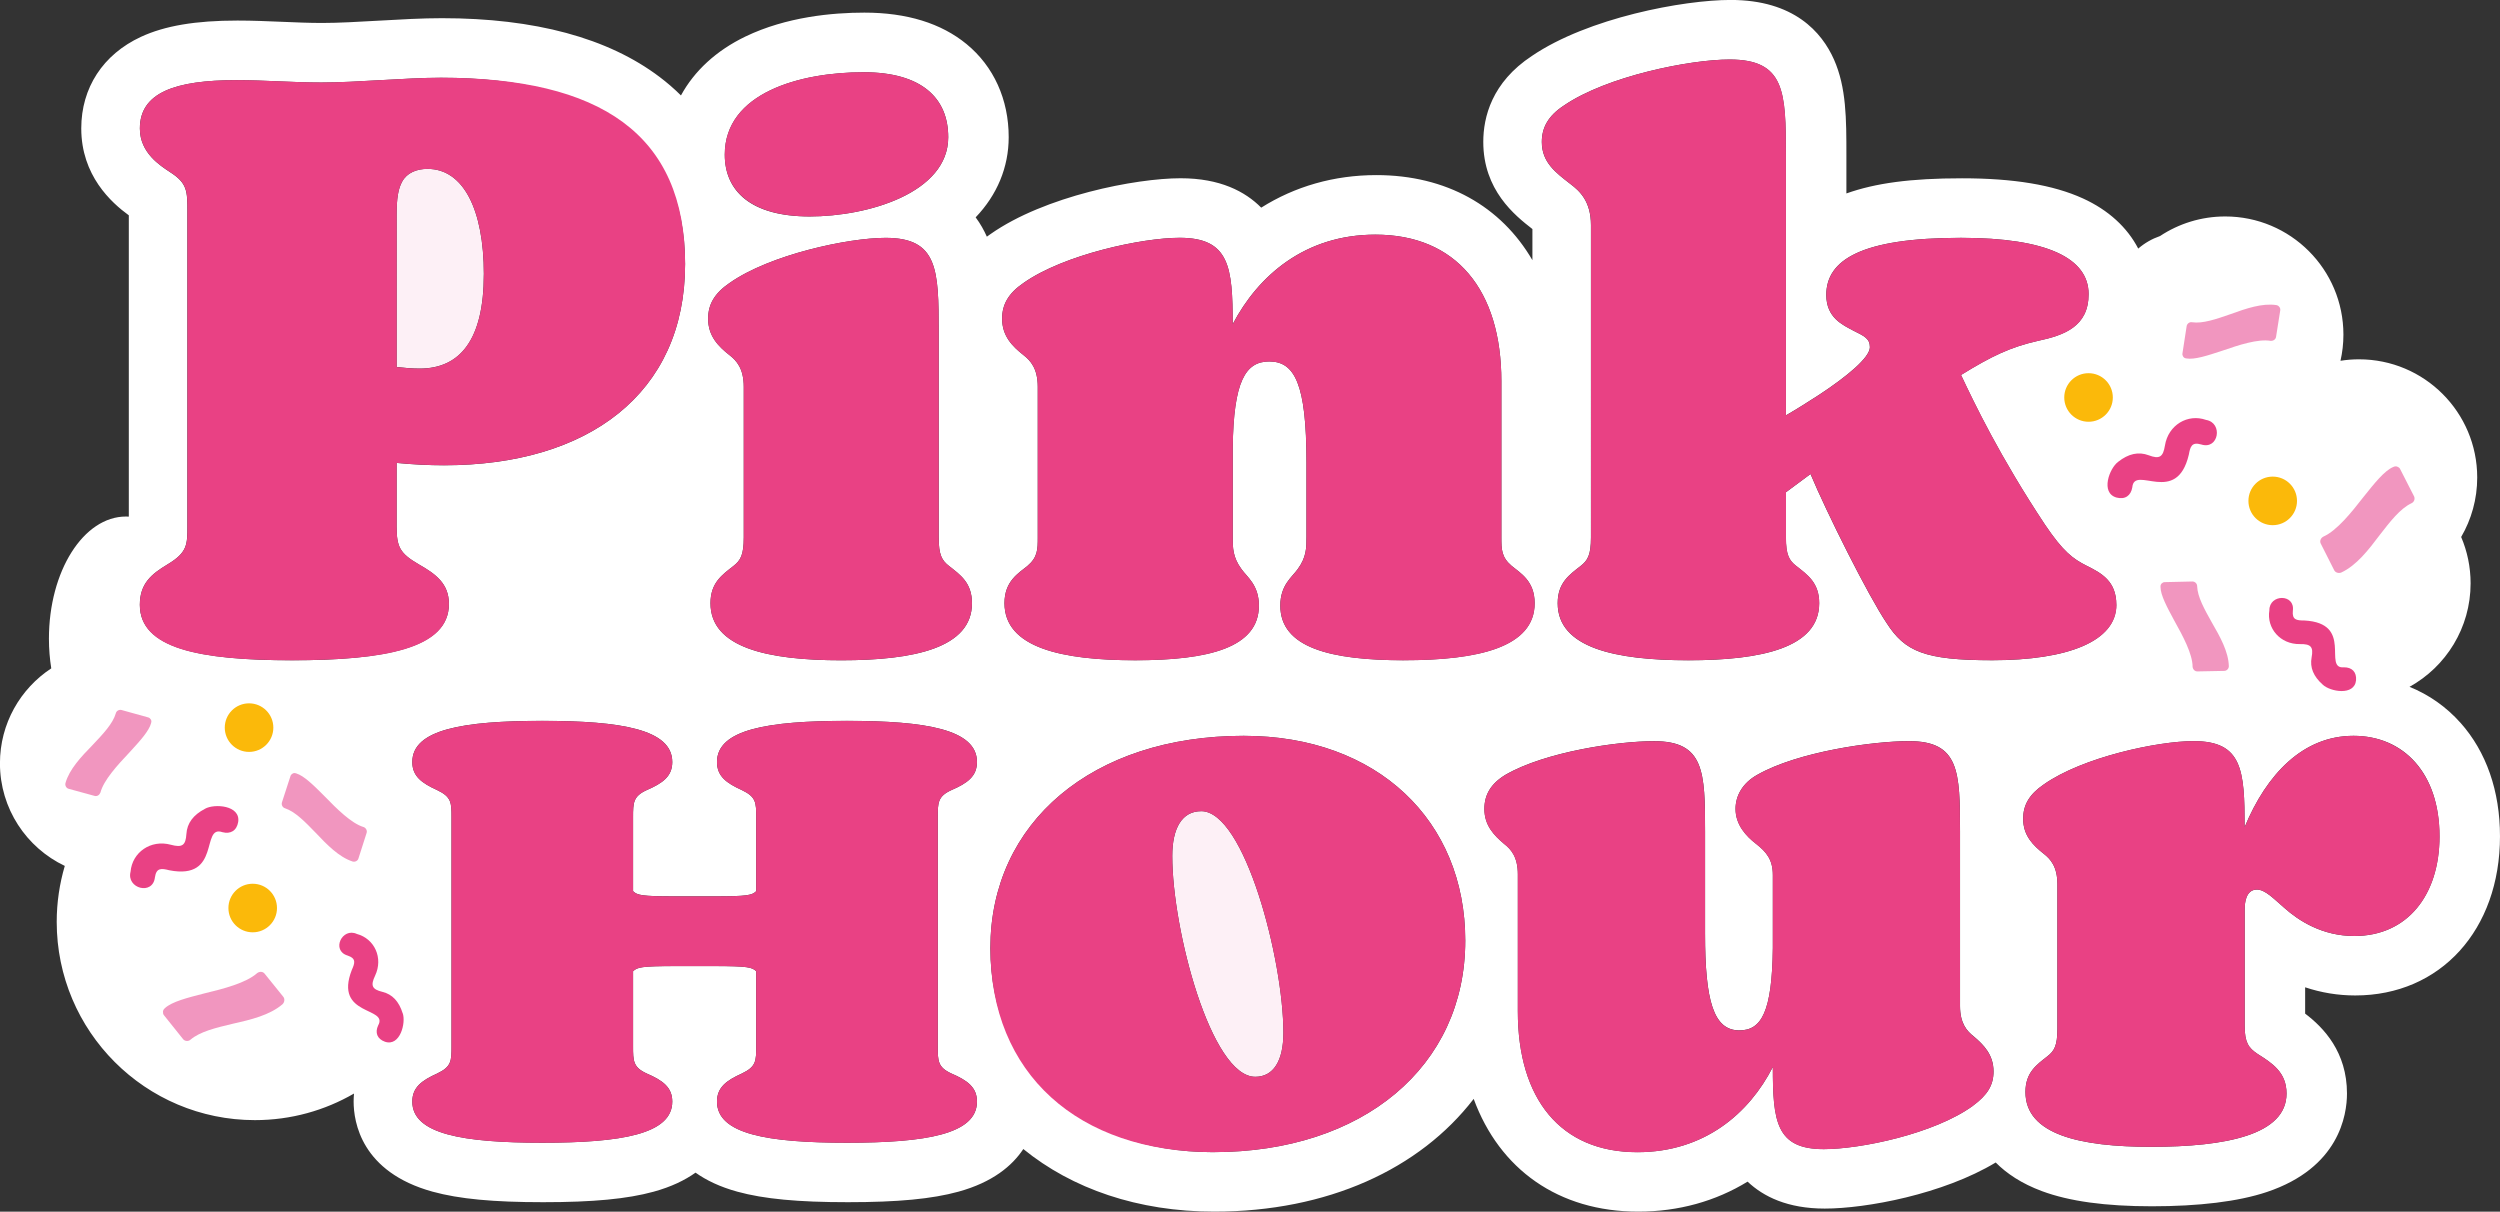
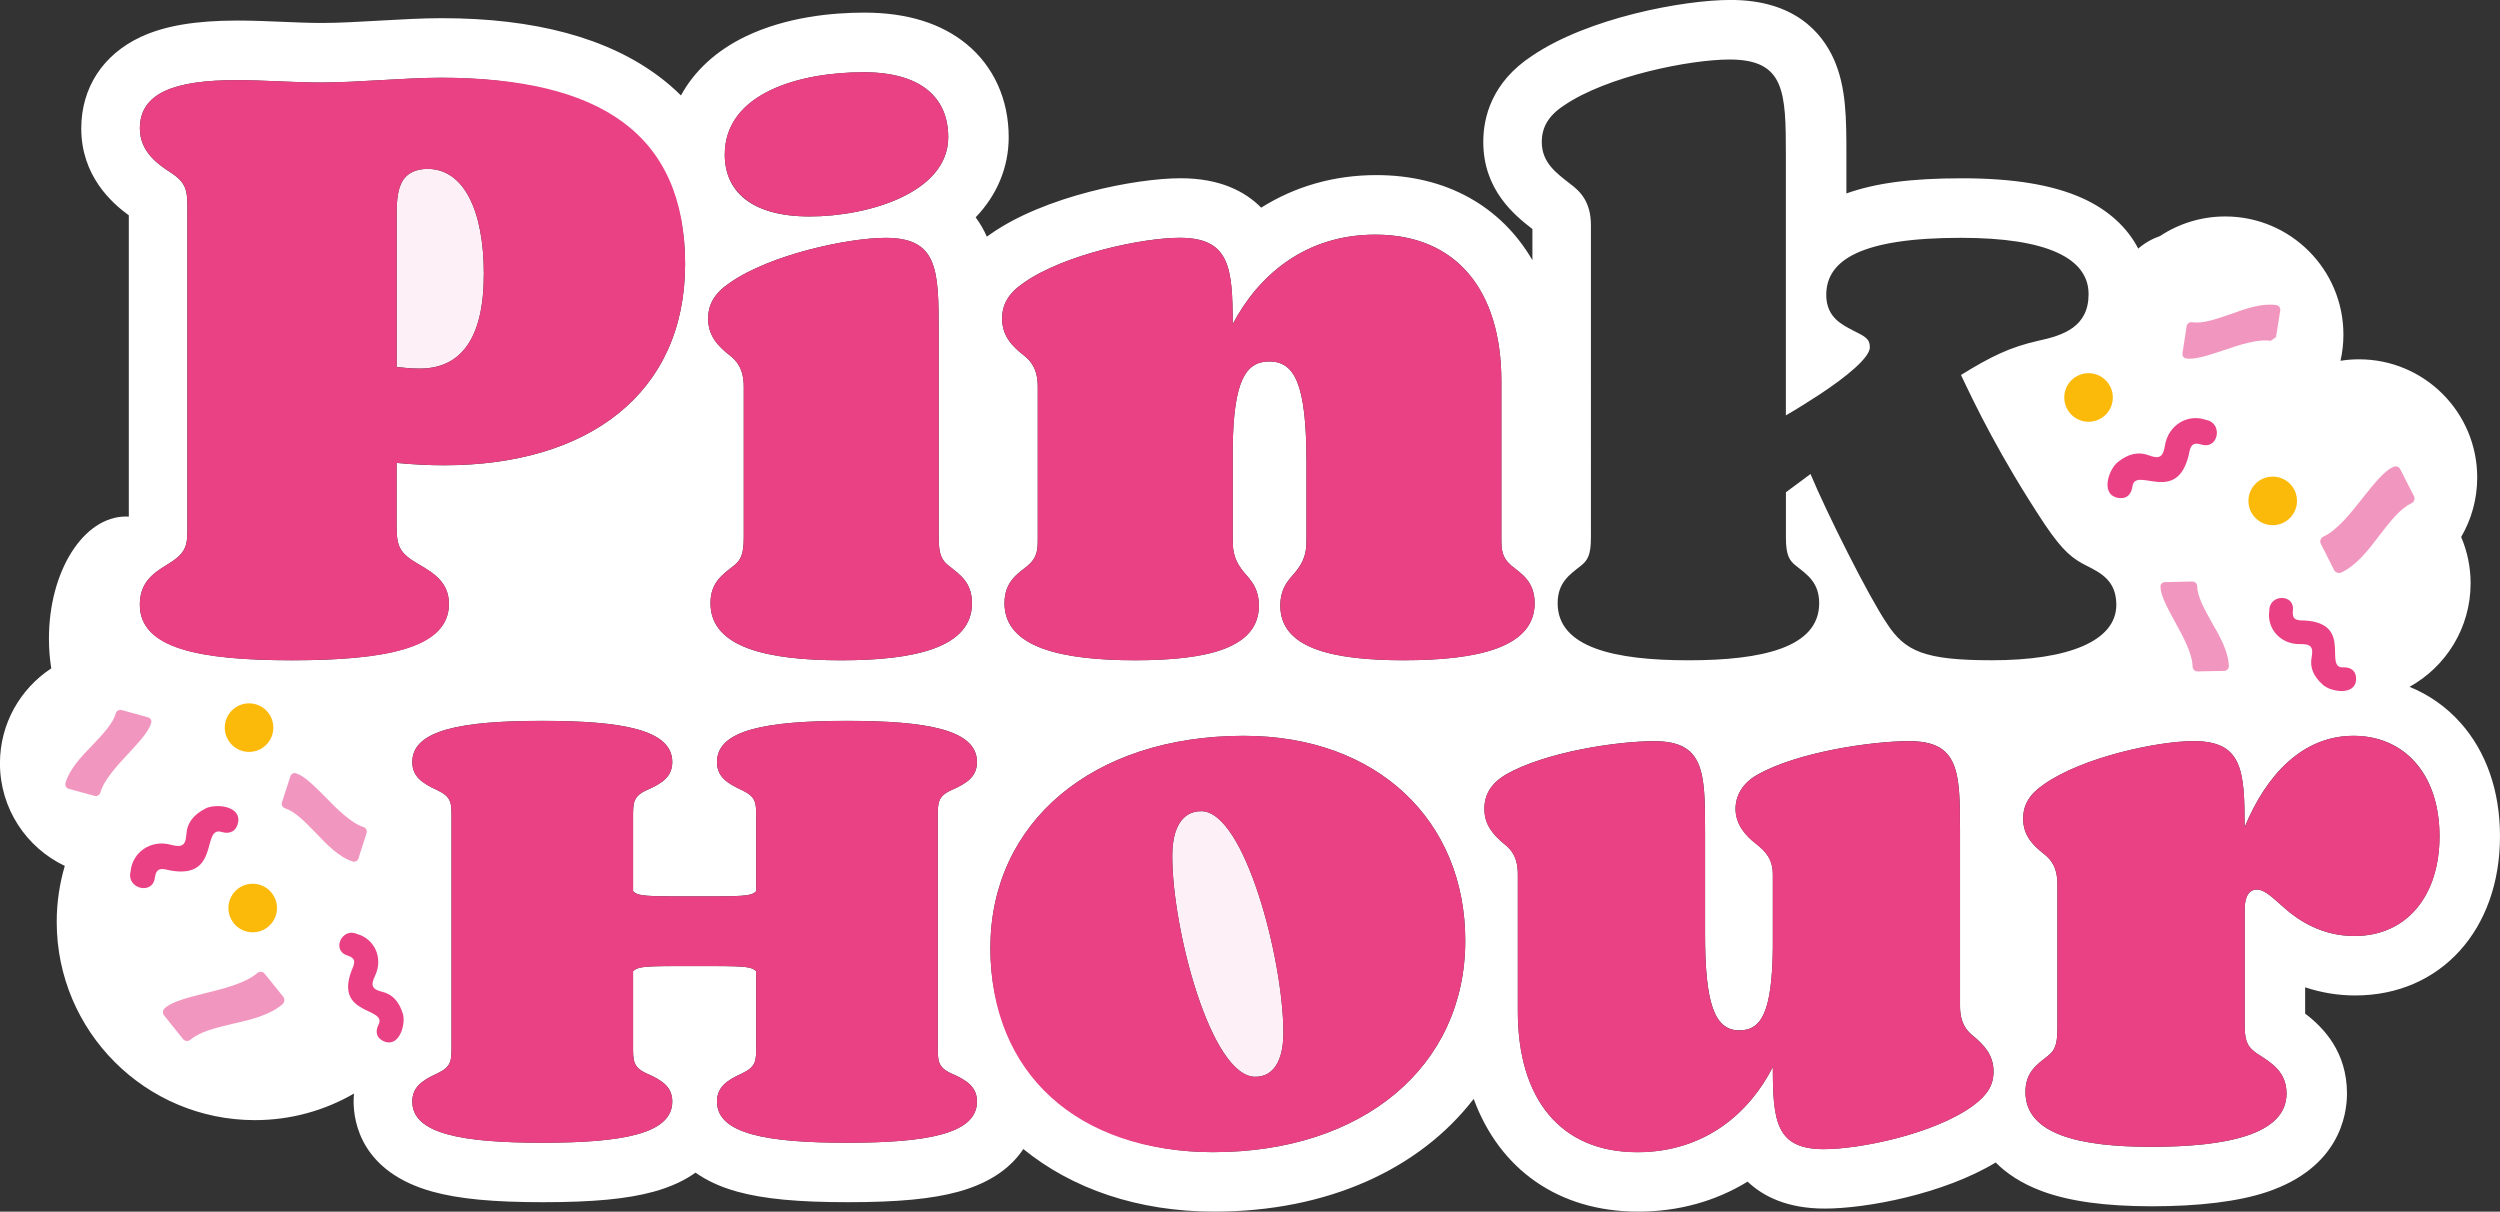
<svg xmlns="http://www.w3.org/2000/svg" id="Layer_2" data-name="Layer 2" viewBox="0 0 665.01 322.31">
  <rect x="0" y="0" width="665.01" height="322.31" fill="#333333" stroke="none" />
  <defs>
    <style>
      .cls-1 {
        fill: #e94184;
      }

      .cls-2 {
        fill: #fff;
      }

      .cls-3 {
        fill: #fbb90a;
      }

      .cls-4 {
        fill: #f196bf;
      }

      .cls-5 {
        fill: #fdf0f6;
      }
    </style>
  </defs>
  <g id="Layer_1-2" data-name="Layer 1">
    <g>
      <g>
        <path class="cls-5" d="M319.52,215.78c-5.06,0-7.69,4.45-7.69,11.94,0,19.64,10.33,58.71,22.07,58.71,4.86,0,7.49-4.25,7.49-11.74,0-19.44-10.33-58.92-21.86-58.92Z" />
        <path class="cls-5" d="M128.7,72.96c0-17.29-5.48-28.04-14.97-28.04-2.95,0-5.48,1.06-6.75,3.37-1.05,1.9-1.48,4.43-1.48,8.85v40.48c1.9,.21,4.01,.42,6.11,.42,10.75,0,17.08-7.59,17.08-25.09Z" />
        <path class="cls-2" d="M654.5,192.27c-3.78-4.25-8.4-7.48-13.56-9.57,9.69-5.36,16.25-15.68,16.25-27.53,0-4.38-.9-8.55-2.51-12.33,2.71-4.65,4.27-10.05,4.27-15.82,0-17.37-14.08-31.44-31.44-31.44-1.68,0-3.32,.13-4.93,.39,.51-2.24,.78-4.56,.78-6.95,0-17.37-14.08-31.44-31.44-31.44-6.41,0-12.37,1.92-17.34,5.21-2.14,.74-4.11,1.87-5.8,3.34-2.91-5.63-7.93-10.26-14.72-13.35-7.91-3.6-18.42-5.35-32.15-5.35s-23.05,1.29-30.76,4.03v-10.13c0-9.69,0-18.05-3.31-25.51-3.21-7.22-10.59-15.83-27.49-15.83-12.51,0-37.9,4.73-52.85,14.89-10.69,7.03-12.94,16.31-12.94,22.87,0,12.82,8.37,19.53,13.07,23.18v8.28c-8.33-14.3-22.87-22.63-41.51-22.63-11.27,0-21.69,3.02-30.63,8.66-4.28-4.32-10.97-7.82-21.44-7.82-11.89,0-36.15,4.72-50.57,14.85-.33,.23-.65,.46-.97,.69-.75-1.69-1.71-3.44-2.98-5.14,5.7-5.96,8.79-13.31,8.79-21.34,0-10.02-3.98-18.81-11.21-24.75-6.76-5.55-15.9-8.37-27.18-8.37-8.4,0-20.72,1.1-31.64,6.36-7.76,3.74-13.6,9.15-17.15,15.67-1.9-1.88-3.81-3.51-5.67-4.91-13.72-10.38-33.2-15.64-57.91-15.64-5.19,0-11.1,.33-16.81,.66-5.27,.3-10.73,.61-15.02,.61-3.49,0-7.03-.15-10.77-.31-3.83-.16-7.79-.33-11.79-.33-11.14,0-19.3,1.38-25.69,4.34-10.08,4.68-15.86,13.55-15.86,24.35,0,12.52,7.98,19.73,12.65,23.12v80.15c-.25-.01-.49-.03-.74-.03-11.33,0-20.51,14.55-20.51,32.49,0,2.73,.22,5.37,.62,7.9-8.22,5.4-13.65,14.69-13.65,25.26,0,12.05,7.05,22.44,17.25,27.29-1.39,4.72-2.15,9.72-2.15,14.89,0,29.12,23.61,52.73,52.73,52.73,9.6,0,18.6-2.58,26.35-7.07-.06,.7-.1,1.4-.1,2.12,0,5.47,2.05,18.77,21.04,23.99,7.02,1.93,16.08,2.79,29.38,2.79s22.36-.86,29.38-2.79c4.67-1.28,8.31-3.05,11.15-5.07,2.84,2.02,6.48,3.79,11.15,5.07,7.02,1.93,16.08,2.79,29.38,2.79s22.36-.86,29.38-2.79c9.12-2.51,14.32-6.88,17.28-11.35,12.99,10.57,30.49,16.65,50.8,16.65,30.14,0,54.66-11.33,69-29.99,6.88,18.75,22.57,29.99,43.77,29.99,10.73,0,20.61-2.78,29.09-7.98,4.22,4,10.67,7.17,20.52,7.17,11.04,0,31.5-3.83,45.48-12.26,2.9,2.92,6.86,5.6,12.3,7.62,7.3,2.71,16.87,4.03,29.27,4.03s22.91-1.24,30.56-3.8c19.23-6.44,21.31-20.47,21.31-26.2,0-11.04-6.21-17.53-11.13-21.25v-7c4.28,1.43,8.75,2.17,13.32,2.17,22.67,0,38.51-17.42,38.51-42.35,0-12.02-3.63-22.46-10.51-30.19ZM229.68,19.21c15.6,0,22.56,6.96,22.56,17.29,0,14.76-21.29,21.08-36.89,21.08s-22.56-6.75-22.56-16.44c0-16.44,20.03-21.92,36.89-21.92Zm-35.63,56.08c10.75-7.59,31.62-12.02,41.53-12.02,13.91,0,14.12,8.43,14.12,25.09v54.6c0,4.64,.84,6.11,2.74,7.59,2.95,2.32,6.11,4.43,6.11,9.91,0,11.81-15.18,15.18-34.78,15.18s-34.78-3.37-34.78-15.18c0-5.48,3.16-7.59,6.11-9.91,1.9-1.48,2.74-2.95,2.74-7.59v-40.06c0-4.85-1.9-6.96-3.79-8.43-2.95-2.32-5.69-5.06-5.69-9.7,0-3.79,1.69-6.75,5.69-9.49ZM45.21,45.77c-2.53-1.69-8.01-5.06-8.01-11.59,0-9.49,9.28-12.86,25.72-12.86,7.38,0,14.97,.63,22.56,.63,9.49,0,22.35-1.27,31.83-1.27,42.37,0,64.93,16.65,64.93,49.54,0,34.57-25.93,53.55-64.09,53.55-4.22,0-8.22-.21-12.65-.63v16.87c0,5.48,.84,7.17,5.9,10.12,4.43,2.53,8.01,5.06,8.01,10.54,0,11.81-17.29,14.97-41.74,14.97s-40.48-3.16-40.48-14.76c0-5.69,3.16-8.22,7.38-10.75,5.27-3.16,5.27-5.27,5.27-10.12V56.31c0-5.48,0-7.59-4.64-10.54Zm207.9,239.8c4.21,1.82,6.77,3.65,6.77,7.45,0,8.67-13.54,10.95-34.58,10.95s-34.58-2.28-34.58-10.95c0-3.8,2.56-5.63,6.59-7.45,3.84-1.83,3.84-3.34,3.84-7.3v-19.92c-1.1-1.06-2.2-1.37-11.16-1.37h-10.43c-8.97,0-10.06,.3-11.16,1.37v19.92c0,3.95,0,5.63,3.66,7.3,4.21,1.82,6.77,3.65,6.77,7.45,0,8.67-13.54,10.95-34.58,10.95s-34.58-2.28-34.58-10.95c0-3.8,2.56-5.63,6.59-7.45,3.84-1.83,3.84-3.34,3.84-7.3v-60.82c0-3.95,0-5.47-3.84-7.3-4.03-1.83-6.59-3.65-6.59-7.45,0-8.67,13.54-10.95,34.58-10.95s34.58,2.28,34.58,10.95c0,3.8-2.56,5.63-6.77,7.45-3.66,1.67-3.66,3.34-3.66,7.3v19.61c1.1,1.06,2.2,1.37,11.16,1.37h10.43c8.97,0,10.06-.3,11.16-1.37v-19.61c0-3.95,0-5.47-3.84-7.3-4.03-1.83-6.59-3.65-6.59-7.45,0-8.67,13.54-10.95,34.58-10.95s34.58,2.28,34.58,10.95c0,3.8-2.56,5.63-6.77,7.45-3.66,1.67-3.66,3.34-3.66,7.3v60.82c0,3.95,0,5.63,3.66,7.3Zm69.65,20.91c-36.04,0-59.32-22.47-59.32-54.26,0-33.41,27.13-56.49,67.42-56.49,35.63,0,58.91,22.68,58.91,54.46,0,33.61-27.33,56.28-67.01,56.28Zm50.69-130.85c-19.61,0-32.89-3.37-32.89-14.55,0-5.48,3.16-7.59,4.64-9.7,2.32-3.16,2.32-5.69,2.32-8.43v-20.03c0-20.87-3.16-26.77-9.91-26.77-6.32,0-9.49,5.27-9.7,22.98v23.82c0,2.74,0,5.27,2.32,8.43,1.48,2.11,4.64,4.22,4.64,9.7,0,11.17-13.28,14.55-32.89,14.55s-34.79-3.37-34.79-15.18c0-5.9,3.79-8.01,6.11-9.91,2.74-2.32,2.74-4.43,2.74-7.59v-40.06c0-4.85-1.9-6.96-3.79-8.43-2.95-2.32-5.69-5.06-5.69-9.7,0-3.79,1.69-6.75,5.69-9.49,10.75-7.59,31.62-12.02,41.53-12.02,13.28,0,14.12,7.8,14.12,22.98,6.75-12.86,19.18-23.82,37.95-23.82,21.5,0,33.52,14.76,33.52,39v41.53c0,3.16,0,5.27,2.74,7.59,2.32,1.9,6.11,4.01,6.11,9.91,0,11.81-15.18,15.18-34.78,15.18Zm151.37,118.5c-10.32,7.49-29.96,11.54-39.68,11.54-12.76,0-13.56-7.49-13.56-21.86-6.28,12.35-18.22,22.67-36.04,22.67-20.45,0-31.79-14.17-31.79-37.46v-36.44c0-4.66-1.82-6.68-3.64-8.1-2.63-2.23-5.26-4.86-5.26-9.31,0-3.65,1.62-6.68,5.67-9.11,10.53-6.07,29.76-8.91,39.48-8.91,13.36,0,13.56,8.1,13.56,24.09v27.13c0,17.82,2.23,25.71,9.11,25.71,5.87,0,8.71-4.86,8.91-21.87v-19.44c0-4.05-1.62-6.07-4.45-8.3-2.63-2.02-5.47-5.06-5.47-9.31,0-3.44,1.82-6.88,5.87-9.11,10.73-6.07,30.57-8.91,40.29-8.91,13.36,0,13.56,8.1,13.56,24.09v46.36c0,4.66,1.82,6.68,3.65,8.1,2.63,2.23,5.26,4.86,5.26,9.31,0,3.64-1.62,6.28-5.47,9.11Zm5.06-118.5c-17.92,0-23.19-2.32-28.04-9.91-4.85-7.17-16.02-29.51-20.24-39.63l-6.54,4.85v12.02c0,4.64,.84,6.11,2.74,7.59,2.95,2.32,6.11,4.43,6.11,9.91,0,11.81-15.18,15.18-34.79,15.18s-34.78-3.37-34.78-15.18c0-5.48,3.16-7.59,6.11-9.91,1.9-1.48,2.74-2.95,2.74-7.59V59.89c0-6.32-2.95-9.06-5.48-10.96-3.79-2.95-7.59-5.69-7.59-11.17,0-3.79,1.69-6.96,5.9-9.7,11.38-7.8,33.52-12.23,44.06-12.23,14.76,0,14.97,8.64,14.97,25.51V110.49c2.95-1.69,5.9-3.58,8.85-5.48,7.38-4.85,13.49-9.91,13.49-12.65,0-2.32-1.48-2.95-4.43-4.43-2.74-1.48-7.17-3.37-7.17-9.49,0-9.27,9.28-15.18,35.84-15.18,22.98,0,33.94,5.48,33.94,14.97,0,8.64-6.54,10.96-13.49,12.44-7.38,1.69-12.23,4.01-20.45,9.07,3.58,7.59,10.33,21.71,22.35,39.84,4.85,7.17,7.38,9.06,11.17,10.96,3.79,1.9,7.8,4.01,7.8,10.33,0,9.7-12.86,14.76-33.1,14.76Zm96.37,73.35c-8.5,0-14.78-4.05-18.63-7.49-2.83-2.43-5.06-4.86-7.29-4.86-3.04,0-3.24,3.85-3.24,5.26v30.98c0,4.45,1.01,5.87,3.44,7.49,3.85,2.43,7.69,4.86,7.69,10.53,0,10.93-15.99,14.17-36.04,14.17-18.83,0-33.41-3.24-33.41-14.58,0-5.26,3.04-7.29,5.87-9.52,1.82-1.42,2.63-2.83,2.63-7.29v-38.47c0-4.66-1.82-6.68-3.64-8.1-2.83-2.23-5.47-4.86-5.47-9.31,0-3.64,1.62-6.48,5.47-9.11,10.33-7.29,30.37-11.54,39.88-11.54,12.96,0,13.57,7.69,13.57,22.88,5.87-14.17,15.59-24.29,28.95-24.29s22.88,9.92,22.88,26.73c0,15.59-8.5,26.52-22.68,26.52Z" />
        <path class="cls-1" d="M44.58,150.12c-4.22,2.53-7.38,5.06-7.38,10.75,0,11.59,15.39,14.76,40.48,14.76s41.74-3.16,41.74-14.97c0-5.48-3.58-8.01-8.01-10.54-5.06-2.95-5.9-4.64-5.9-10.12v-16.87c4.43,.42,8.43,.63,12.65,.63,38.16,0,64.09-18.97,64.09-53.55s-22.56-49.54-64.93-49.54c-9.49,0-22.35,1.27-31.83,1.27-7.59,0-15.18-.63-22.56-.63-16.44,0-25.72,3.37-25.72,12.86,0,6.54,5.48,9.91,8.01,11.59,4.64,2.95,4.64,5.06,4.64,10.54v83.69c0,4.85,0,6.96-5.27,10.12ZM105.51,57.15c0-4.43,.42-6.96,1.48-8.85,1.26-2.32,3.79-3.37,6.75-3.37,9.49,0,14.97,10.75,14.97,28.04s-6.32,25.09-17.08,25.09c-2.11,0-4.22-.21-6.11-.42V57.15Z" />
        <path class="cls-1" d="M194.05,94.47c1.9,1.48,3.79,3.58,3.79,8.43v40.06c0,4.64-.84,6.11-2.74,7.59-2.95,2.32-6.11,4.43-6.11,9.91,0,11.81,15.18,15.18,34.78,15.18s34.78-3.37,34.78-15.18c0-5.48-3.16-7.59-6.11-9.91-1.9-1.48-2.74-2.95-2.74-7.59v-54.6c0-16.65-.21-25.09-14.12-25.09-9.91,0-30.78,4.43-41.53,12.02-4.01,2.74-5.69,5.69-5.69,9.49,0,4.64,2.74,7.38,5.69,9.7Z" />
        <path class="cls-1" d="M215.34,57.58c15.6,0,36.89-6.32,36.89-21.08,0-10.33-6.96-17.29-22.56-17.29-16.86,0-36.89,5.48-36.89,21.92,0,9.7,7.17,16.44,22.56,16.44Z" />
        <path class="cls-1" d="M408.23,160.45c0-5.9-3.79-8.01-6.11-9.91-2.74-2.32-2.74-4.43-2.74-7.59v-41.53c0-24.24-12.02-39-33.52-39-18.76,0-31.2,10.96-37.95,23.82,0-15.18-.84-22.98-14.12-22.98-9.91,0-30.78,4.43-41.53,12.02-4.01,2.74-5.69,5.69-5.69,9.49,0,4.64,2.74,7.38,5.69,9.7,1.9,1.48,3.79,3.58,3.79,8.43v40.06c0,3.16,0,5.27-2.74,7.59-2.32,1.9-6.11,4.01-6.11,9.91,0,11.81,15.18,15.18,34.79,15.18s32.89-3.37,32.89-14.55c0-5.48-3.16-7.59-4.64-9.7-2.32-3.16-2.32-5.69-2.32-8.43v-23.82c.21-17.71,3.37-22.98,9.7-22.98,6.75,0,9.91,5.9,9.91,26.77v20.03c0,2.74,0,5.27-2.32,8.43-1.48,2.11-4.64,4.22-4.64,9.7,0,11.17,13.28,14.55,32.89,14.55s34.78-3.37,34.78-15.18Z" />
-         <path class="cls-1" d="M562.97,160.88c0-6.32-4.01-8.43-7.8-10.33-3.79-1.9-6.32-3.79-11.17-10.96-12.02-18.13-18.76-32.26-22.35-39.84,8.22-5.06,13.07-7.38,20.45-9.07,6.96-1.47,13.49-3.79,13.49-12.44,0-9.49-10.96-14.97-33.94-14.97-26.56,0-35.84,5.9-35.84,15.18,0,6.11,4.43,8.01,7.17,9.49,2.95,1.48,4.43,2.11,4.43,4.43,0,2.74-6.11,7.8-13.49,12.65-2.95,1.9-5.9,3.79-8.85,5.48V41.34c0-16.87-.21-25.51-14.97-25.51-10.54,0-32.68,4.43-44.06,12.23-4.22,2.74-5.9,5.9-5.9,9.7,0,5.48,3.79,8.22,7.59,11.17,2.53,1.9,5.48,4.64,5.48,10.96v83.06c0,4.64-.84,6.11-2.74,7.59-2.95,2.32-6.11,4.43-6.11,9.91,0,11.81,15.18,15.18,34.78,15.18s34.79-3.37,34.79-15.18c0-5.48-3.16-7.59-6.11-9.91-1.9-1.48-2.74-2.95-2.74-7.59v-12.02l6.54-4.85c4.22,10.12,15.39,32.47,20.24,39.63,4.85,7.59,10.12,9.91,28.04,9.91,20.24,0,33.1-5.06,33.1-14.76Z" />
        <path class="cls-1" d="M330.86,195.73c-40.29,0-67.42,23.08-67.42,56.49s23.28,54.26,59.32,54.26c39.68,0,67.01-22.67,67.01-56.28,0-31.79-23.28-54.46-58.91-54.46Zm3.04,90.7c-11.74,0-22.07-39.07-22.07-58.71,0-7.49,2.63-11.94,7.69-11.94,11.54,0,21.86,39.48,21.86,58.92,0,7.49-2.63,11.74-7.49,11.74Z" />
        <path class="cls-1" d="M525.02,275.71c-1.82-1.42-3.65-3.44-3.65-8.1v-46.36c0-15.99-.2-24.09-13.56-24.09-9.72,0-29.56,2.83-40.29,8.91-4.05,2.23-5.87,5.67-5.87,9.11,0,4.25,2.83,7.29,5.47,9.31,2.83,2.23,4.45,4.25,4.45,8.3v19.44c-.2,17.01-3.04,21.87-8.91,21.87-6.88,0-9.11-7.9-9.11-25.71v-27.13c0-15.99-.2-24.09-13.56-24.09-9.72,0-28.95,2.83-39.48,8.91-4.05,2.43-5.67,5.47-5.67,9.11,0,4.45,2.63,7.08,5.26,9.31,1.82,1.42,3.64,3.44,3.64,8.1v36.44c0,23.28,11.34,37.46,31.79,37.46,17.82,0,29.76-10.33,36.04-22.67,0,14.37,.81,21.86,13.56,21.86,9.72,0,29.36-4.05,39.68-11.54,3.85-2.83,5.47-5.47,5.47-9.11,0-4.45-2.63-7.09-5.26-9.31Z" />
        <path class="cls-1" d="M626.04,195.73c-13.36,0-23.08,10.12-28.95,24.29,0-15.18-.61-22.88-13.57-22.88-9.51,0-29.56,4.25-39.88,11.54-3.85,2.63-5.47,5.47-5.47,9.11,0,4.45,2.63,7.09,5.47,9.31,1.82,1.42,3.64,3.44,3.64,8.1v38.47c0,4.45-.81,5.87-2.63,7.29-2.83,2.23-5.87,4.25-5.87,9.52,0,11.34,14.58,14.58,33.41,14.58,20.04,0,36.04-3.24,36.04-14.17,0-5.67-3.85-8.1-7.69-10.53-2.43-1.62-3.44-3.04-3.44-7.49v-30.98c0-1.42,.2-5.26,3.24-5.26,2.23,0,4.45,2.43,7.29,4.86,3.85,3.44,10.12,7.49,18.63,7.49,14.17,0,22.68-10.93,22.68-26.52,0-16.8-9.72-26.73-22.88-26.73Z" />
        <path class="cls-1" d="M253.11,210.16c4.21-1.83,6.77-3.65,6.77-7.45,0-8.67-13.54-10.95-34.58-10.95s-34.58,2.28-34.58,10.95c0,3.8,2.56,5.63,6.59,7.45,3.84,1.82,3.84,3.34,3.84,7.3v19.61c-1.1,1.06-2.2,1.37-11.16,1.37h-10.43c-8.97,0-10.06-.3-11.16-1.37v-19.61c0-3.95,0-5.63,3.66-7.3,4.21-1.83,6.77-3.65,6.77-7.45,0-8.67-13.54-10.95-34.58-10.95s-34.58,2.28-34.58,10.95c0,3.8,2.56,5.63,6.59,7.45,3.84,1.82,3.84,3.34,3.84,7.3v60.82c0,3.95,0,5.47-3.84,7.3-4.03,1.82-6.59,3.65-6.59,7.45,0,8.67,13.54,10.95,34.58,10.95s34.58-2.28,34.58-10.95c0-3.8-2.56-5.63-6.77-7.45-3.66-1.67-3.66-3.34-3.66-7.3v-19.92c1.1-1.06,2.2-1.37,11.16-1.37h10.43c8.97,0,10.06,.3,11.16,1.37v19.92c0,3.95,0,5.47-3.84,7.3-4.03,1.82-6.59,3.65-6.59,7.45,0,8.67,13.54,10.95,34.58,10.95s34.58-2.28,34.58-10.95c0-3.8-2.56-5.63-6.77-7.45-3.66-1.67-3.66-3.34-3.66-7.3v-60.82c0-3.95,0-5.63,3.66-7.3Z" />
      </g>
-       <path class="cls-4" d="M604.01,90.67c-3.37-.58-8.5,1.11-12.93,2.64-3.91,1.29-7.32,2.41-9.48,2.04-.08-.04-.28-.04-.37-.08-.16-.08-.32-.16-.45-.33-.16-.29-.32-.57-.24-.94l1.12-7.27c.12-.65,.78-1.14,1.43-1.01,2.84,.42,6.42-.83,10.25-2.16,4.11-1.49,8.42-2.98,12.2-2.4,.65,.12,1.14,.78,1.01,1.43l-1.12,7.07c-.12,.65-.74,1.05-1.43,1.01h0Z" />
+       <path class="cls-4" d="M604.01,90.67c-3.37-.58-8.5,1.11-12.93,2.64-3.91,1.29-7.32,2.41-9.48,2.04-.08-.04-.28-.04-.37-.08-.16-.08-.32-.16-.45-.33-.16-.29-.32-.57-.24-.94l1.12-7.27c.12-.65,.78-1.14,1.43-1.01,2.84,.42,6.42-.83,10.25-2.16,4.11-1.49,8.42-2.98,12.2-2.4,.65,.12,1.14,.78,1.01,1.43l-1.12,7.07h0Z" />
      <path class="cls-4" d="M618.02,142.75c3.63-1.63,7.46-6.42,10.73-10.62,2.92-3.65,5.47-6.85,7.79-7.88,.1-.01,.3-.14,.41-.16,.21-.03,.42-.06,.65,0,.34,.15,.69,.31,.85,.69l3.71,7.27c.31,.67,0,1.52-.71,1.82-3.02,1.44-5.65,4.85-8.46,8.48-2.98,3.96-6.16,8.06-10.19,9.94-.71,.3-1.61,.02-1.91-.64l-3.58-7.09c-.31-.67,.01-1.42,.71-1.82h0Z" />
      <path class="cls-4" d="M583.24,177.36c-.02-3.42-2.58-8.17-4.87-12.27-1.95-3.62-3.66-6.79-3.67-8.97,.03-.09,0-.29,.02-.37,.05-.17,.1-.35,.24-.5,.25-.21,.5-.42,.88-.4l7.36-.17c.66,0,1.25,.56,1.25,1.23,.09,2.87,1.95,6.18,3.93,9.71,2.19,3.78,4.41,7.77,4.5,11.59,0,.66-.56,1.25-1.23,1.25l-7.16,.14c-.66,0-1.17-.54-1.25-1.23h0Z" />
      <circle class="cls-3" cx="555.56" cy="105.73" r="6.46" />
      <circle class="cls-3" cx="604.55" cy="133.24" r="6.46" />
      <path class="cls-1" d="M563.43,122.85c2.75-2.17,5.43-2.77,8.15-1.74,2.82,1.07,3.81,.5,4.3-2.58,.88-5.51,6.09-8.55,10.94-6.83,4.58,.78,3.37,8.03-1.29,6.53-2.52-.73-2.91,.57-3.29,2.7-3.25,13.81-14.51,2.59-15.04,8.71-.37,2.21-1.93,3.32-4.21,2.71-4.34-1.24-1.87-7.81,.45-9.5Z" />
      <path class="cls-1" d="M617.86,182.12c-2.46-2.18-3.47-4.56-2.96-7.25,.52-2.78-.17-3.6-3.1-3.54-5.24,.1-8.92-4.21-8.14-8.98-.04-4.36,6.86-4.46,6.25,.1-.25,2.45,1.01,2.6,3.04,2.6,13.31,.7,4.81,12.99,10.56,12.46,2.11-.02,3.39,1.23,3.21,3.45-.42,4.22-6.91,3.03-8.86,1.16Z" />
      <path class="cls-4" d="M26.7,210.84c-.25,.65-.86,1.04-1.51,.88l-6.9-1.89c-.64-.15-1.04-.86-.88-1.51,1.02-3.68,4.16-7,7.21-10.13,2.78-2.94,5.4-5.69,6.19-8.45,.15-.64,.86-1.04,1.51-.88l7.09,1.97c.37,.08,.56,.34,.75,.6,.1,.18,.11,.36,.11,.54,0,.09-.08,.28-.07,.37-.55,2.12-2.98,4.77-5.76,7.8-3.22,3.41-6.87,7.39-7.73,10.7h0Z" />
      <path class="cls-4" d="M68.4,258.85c.65-.47,1.47-.45,1.95,.1l4.99,6.18c.48,.55,.36,1.49-.2,2.01-3.37,2.89-8.41,4.11-13.25,5.19-4.47,1.07-8.66,2.06-11.21,4.22-.57,.52-1.47,.45-1.95-.1l-5.1-6.37c-.28-.3-.28-.68-.28-1.06,.03-.23,.14-.41,.26-.59,.06-.09,.25-.22,.31-.31,1.9-1.69,5.86-2.7,10.39-3.86,5.18-1.25,11.12-2.77,14.1-5.41h0Z" />
      <path class="cls-4" d="M96.71,219.98c.64,.27,1,.91,.82,1.55l-2.18,6.82c-.18,.64-.91,1-1.54,.82-3.64-1.18-6.82-4.45-9.82-7.63-2.82-2.91-5.45-5.63-8.18-6.54-.64-.18-1-.91-.82-1.54l2.27-7c.09-.36,.36-.55,.64-.73,.18-.09,.36-.09,.55-.09,.09,0,.27,.09,.36,.09,2.09,.64,4.64,3.18,7.54,6.09,3.27,3.36,7.09,7.18,10.36,8.18h0Z" />
      <circle class="cls-3" cx="66.25" cy="193.55" r="6.46" />
      <circle class="cls-3" cx="67.22" cy="241.54" r="6.46" />
      <path class="cls-1" d="M54.52,215.15c-3.1,1.61-4.76,3.81-4.94,6.71-.18,3.01-1.11,3.67-4.12,2.85-5.38-1.47-10.3,2.04-10.73,7.16-1.17,4.49,5.93,6.38,6.48,1.51,.37-2.59,1.72-2.42,3.81-1.89,13.92,2.73,8.33-12.16,14.13-10.13,2.17,.57,3.82-.39,4.21-2.72,.66-4.46-6.35-4.92-8.84-3.5Z" />
      <path class="cls-1" d="M107.11,269.53c-.98-3.14-2.73-5.04-5.39-5.69-2.75-.67-3.21-1.64-1.95-4.29,2.25-4.74-.17-9.86-4.83-11.11-3.96-1.83-6.89,4.42-2.48,5.74,2.34,.78,1.95,1.99,1.12,3.84-4.84,12.42,9.86,9.73,7.01,14.75-.89,1.91-.28,3.6,1.82,4.34,4.02,1.35,5.61-5.05,4.71-7.6Z" />
    </g>
  </g>
</svg>